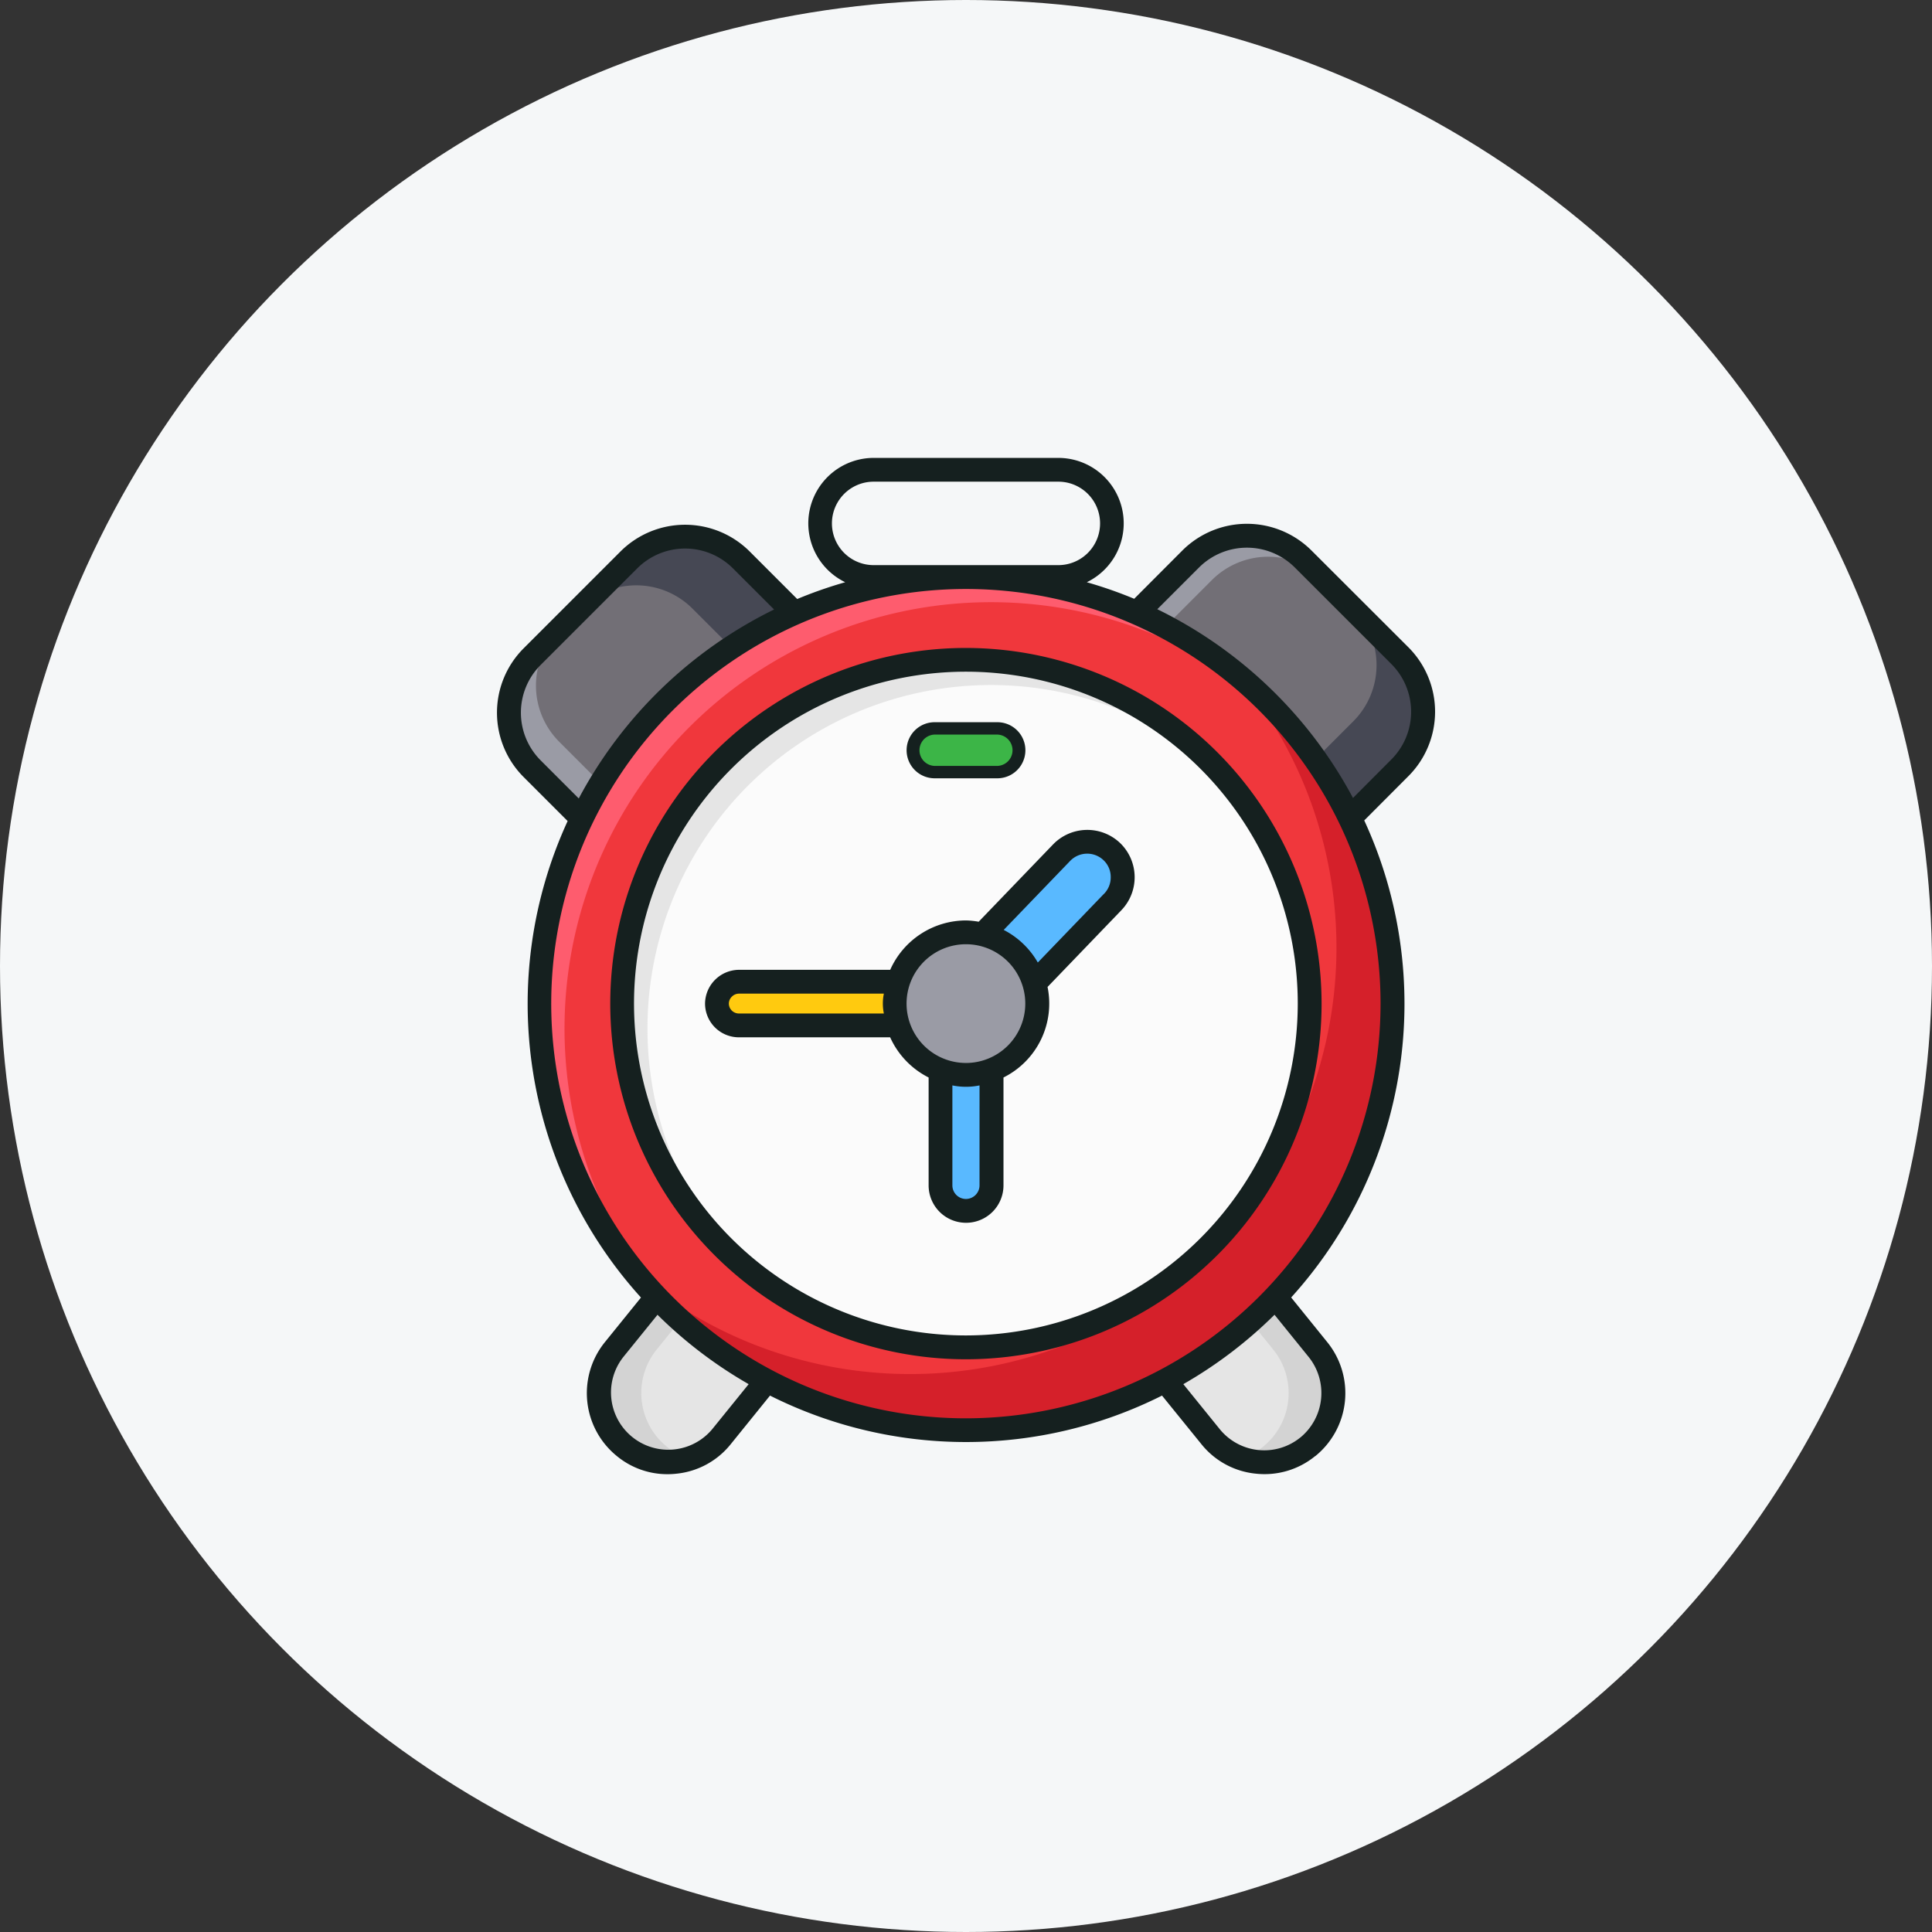
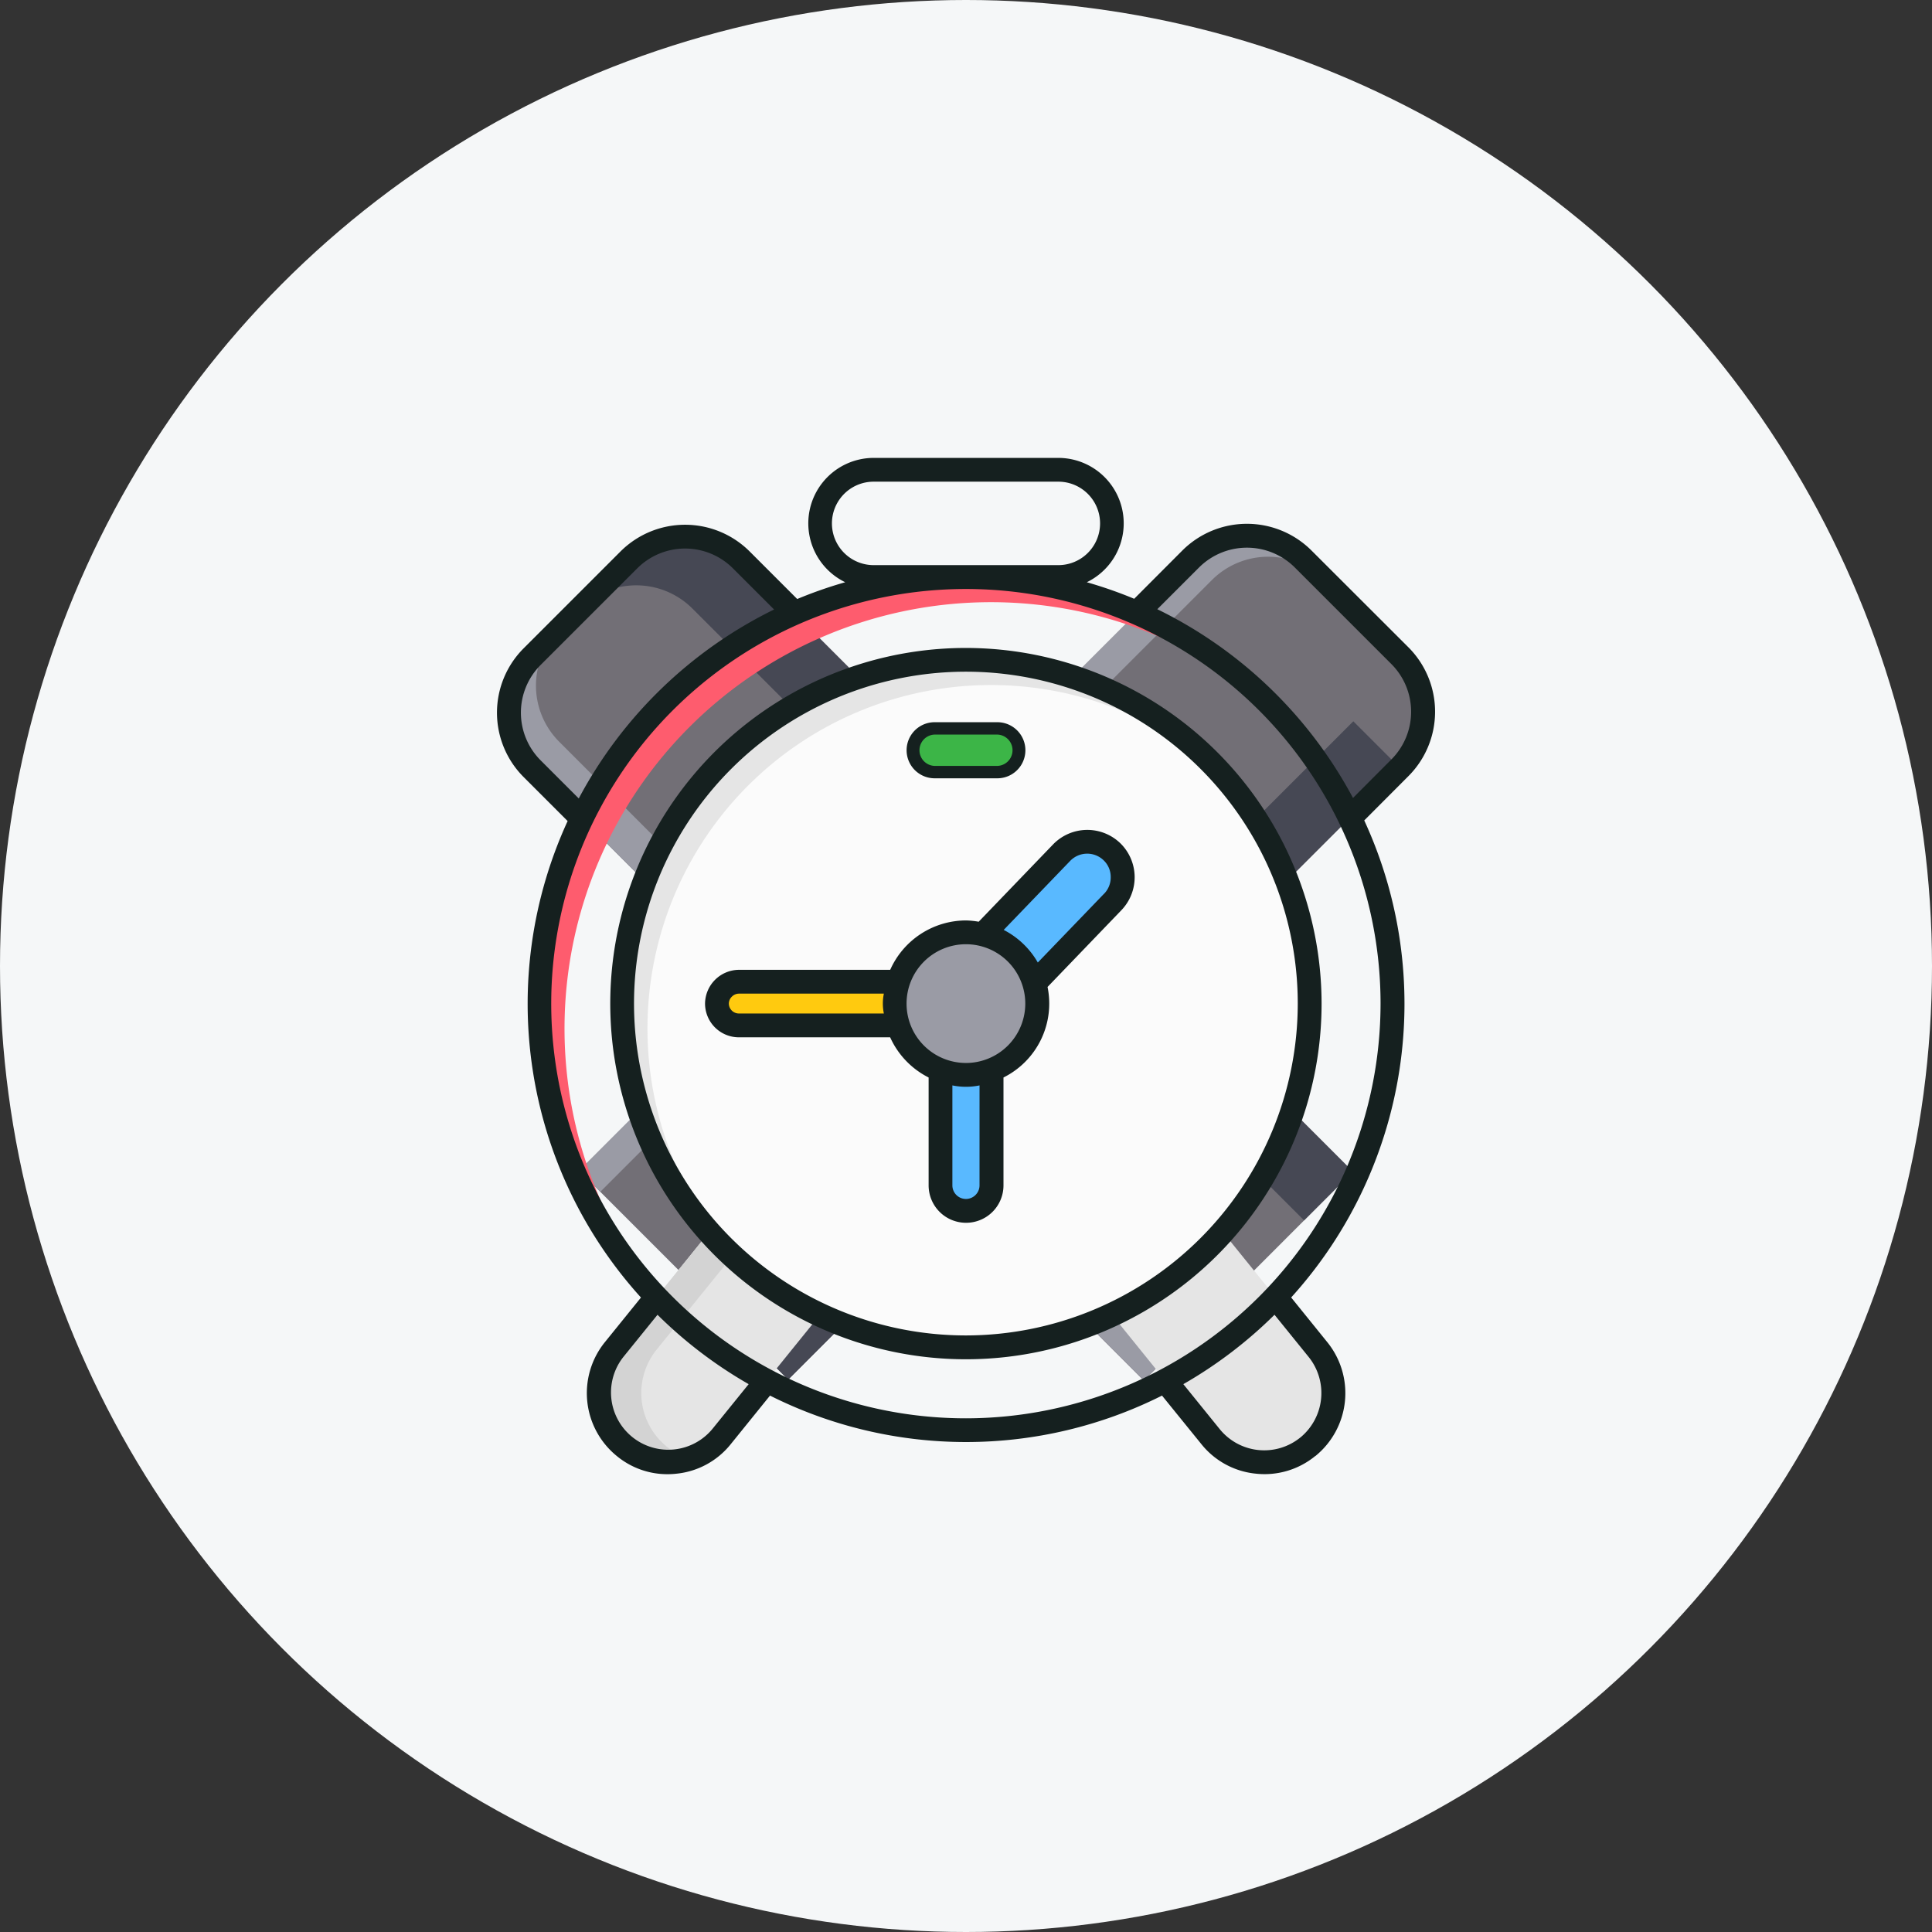
<svg xmlns="http://www.w3.org/2000/svg" width="124" height="124" viewBox="0 0 124 124">
  <rect x="0" y="0" width="124" height="124" fill="#333333" stroke="none" />
  <g id="그룹_832" data-name="그룹 832" transform="translate(-384 -1412)">
    <circle id="타원_26" data-name="타원 26" cx="62" cy="62" r="62" transform="translate(384 1412)" fill="#f5f7f8" />
    <g id="그룹_515" data-name="그룹 515" transform="translate(253.973 -397.969)">
      <g id="그룹_498" data-name="그룹 498" transform="translate(162.696 1844.407)">
        <path id="패스_1727" data-name="패스 1727" d="M219.739,1904.084,206.326,1917.5l-39.259-39.269a5.1,5.1,0,0,1,0-7.206l6.207-6.207a5.1,5.1,0,0,1,7.206,0Z" transform="translate(-165.577 -1863.324)" fill="#726f76" />
      </g>
      <g id="그룹_499" data-name="그룹 499" transform="translate(167.262 1844.407)">
        <path id="패스_1728" data-name="패스 1728" d="M236.838,1904.084l-3.129,3.129-39.259-39.269a5.1,5.1,0,0,0-7.206,0l3.129-3.129a5.1,5.1,0,0,1,7.205,0Z" transform="translate(-187.245 -1863.324)" fill="#464854" />
      </g>
      <g id="그룹_500" data-name="그룹 500" transform="translate(162.694 1850.372)">
        <path id="패스_1729" data-name="패스 1729" d="M208.049,1938.1l-1.733,1.733-39.259-39.269a5.1,5.1,0,0,1,0-7.206l1.732-1.732a5.1,5.1,0,0,0,0,7.205Z" transform="translate(-165.567 -1891.629)" fill="#9a9ba5" />
      </g>
      <g id="그룹_501" data-name="그룹 501" transform="translate(167.2 1844.349)">
        <path id="패스_1730" data-name="패스 1730" d="M186.948,1903.807l13.412,13.412,39.259-39.269a5.1,5.1,0,0,0,0-7.206l-6.207-6.207a5.1,5.1,0,0,0-7.205,0Z" transform="translate(-186.948 -1863.048)" fill="#726f76" />
      </g>
      <g id="그룹_502" data-name="그룹 502" transform="translate(177.627 1849.057)">
-         <path id="패스_1731" data-name="패스 1731" d="M278.675,1895.582l-39.259,39.269-2.986-2.986,39.259-39.269a5.1,5.1,0,0,0,0-7.206l2.986,2.986A5.1,5.1,0,0,1,278.675,1895.582Z" transform="translate(-236.43 -1885.39)" fill="#464854" />
+         <path id="패스_1731" data-name="패스 1731" d="M278.675,1895.582l-39.259,39.269-2.986-2.986,39.259-39.269l2.986,2.986A5.1,5.1,0,0,1,278.675,1895.582Z" transform="translate(-236.43 -1885.39)" fill="#464854" />
      </g>
      <g id="그룹_503" data-name="그룹 503" transform="translate(167.201 1844.346)">
        <path id="패스_1732" data-name="패스 1732" d="M234.775,1865.88a5.1,5.1,0,0,0-7.206,0l-39.259,39.269-1.355-1.355,39.259-39.269a5.1,5.1,0,0,1,7.206,0Z" transform="translate(-186.955 -1863.034)" fill="#9a9ba5" />
      </g>
      <g id="그룹_504" data-name="그룹 504" transform="translate(181.047 1863.185)">
        <path id="패스_1733" data-name="패스 1733" d="M285.57,1992.08h0a4.436,4.436,0,0,0,.659-6.238l-25.685-31.761a4.436,4.436,0,0,0-6.24-.659h0a4.436,4.436,0,0,0-.659,6.238l25.686,31.762A4.436,4.436,0,0,0,285.57,1992.08Z" transform="translate(-252.658 -1952.434)" fill="#e5e5e5" />
      </g>
      <g id="그룹_505" data-name="그룹 505" transform="translate(184.038 1863.187)">
-         <path id="패스_1734" data-name="패스 1734" d="M296.774,1992.083a4.451,4.451,0,0,1-4.23.754,4.685,4.685,0,0,0,1.355-.754,4.435,4.435,0,0,0,.663-6.238l-25.694-31.758a4.419,4.419,0,0,0-2.018-1.406,4.438,4.438,0,0,1,4.892,1.406l25.683,31.758A4.425,4.425,0,0,1,296.774,1992.083Z" transform="translate(-266.851 -1952.441)" fill="#d3d3d3" />
-       </g>
+         </g>
      <g id="그룹_506" data-name="그룹 506" transform="translate(168.453 1863.185)">
        <path id="패스_1735" data-name="패스 1735" d="M194.538,1992.08h0a4.436,4.436,0,0,1-.659-6.238l25.685-31.761a4.436,4.436,0,0,1,6.24-.659h0a4.436,4.436,0,0,1,.659,6.238l-25.686,31.761A4.436,4.436,0,0,1,194.538,1992.08Z" transform="translate(-192.893 -1952.434)" fill="#e5e5e5" />
      </g>
      <g id="그룹_507" data-name="그룹 507" transform="translate(168.45 1863.186)">
        <path id="패스_1736" data-name="패스 1736" d="M224.377,1952.659a4.382,4.382,0,0,0-2.079,1.427L196.6,1985.844a4.435,4.435,0,0,0,.663,6.237,4.226,4.226,0,0,0,1.427.764,4.43,4.43,0,0,1-4.821-7l25.683-31.758A4.428,4.428,0,0,1,224.377,1952.659Z" transform="translate(-192.879 -1952.439)" fill="#d3d3d3" />
      </g>
      <g id="그룹_508" data-name="그룹 508" transform="translate(164.659 1847.005)">
-         <ellipse id="타원_25" data-name="타원 25" cx="27.37" cy="27.378" rx="27.37" ry="27.378" transform="translate(0 0)" fill="#f0373c" />
-       </g>
+         </g>
      <g id="그룹_509" data-name="그룹 509" transform="translate(170.972 1853.317)">
-         <path id="패스_1737" data-name="패스 1737" d="M253.27,1926.672a27.36,27.36,0,0,1-48.421,17.479,27.367,27.367,0,0,0,38.525-38.546A27.3,27.3,0,0,1,253.27,1926.672Z" transform="translate(-204.849 -1905.606)" fill="#d5202a" />
-       </g>
+         </g>
      <g id="그룹_510" data-name="그룹 510" transform="translate(164.663 1847.008)">
        <path id="패스_1738" data-name="패스 1738" d="M222.528,1884.617a27.37,27.37,0,0,0-38.79,38.566,27.376,27.376,0,1,1,38.79-38.566Z" transform="translate(-174.912 -1875.669)" fill="#fe5c6e" />
      </g>
      <g id="그룹_511" data-name="그룹 511" transform="translate(169.973 1852.32)">
        <path id="패스_1739" data-name="패스 1739" d="M222.163,1945a22.063,22.063,0,1,1,22.056-22.062A22.084,22.084,0,0,1,222.163,1945Z" transform="translate(-200.107 -1900.875)" fill="#fbfbfb" />
      </g>
      <g id="그룹_512" data-name="그룹 512" transform="translate(169.974 1852.318)">
        <path id="패스_1740" data-name="패스 1740" d="M238.523,1908.153A22.045,22.045,0,0,0,207.4,1939.3a22.047,22.047,0,1,1,31.126-31.146Z" transform="translate(-200.11 -1900.866)" fill="#e5e5e5" />
      </g>
      <path id="패스_1741" data-name="패스 1741" d="M308.092,1960.15l-7.761,8.067-3.281-3.158,7.761-8.067a2.282,2.282,0,0,1,3.226-.069,2.245,2.245,0,0,1,.694,1.6A2.278,2.278,0,0,1,308.092,1960.15Z" transform="translate(-106.648 -92.291)" fill="#59b9ff" />
      <path id="패스_1742" data-name="패스 1742" d="M296.986,2020.8v-10.7h3.28v10.7a1.645,1.645,0,0,1-1.64,1.648,1.617,1.617,0,0,1-1.161-.486A1.64,1.64,0,0,1,296.986,2020.8Z" transform="translate(-106.597 -134.757)" fill="#59b9ff" />
      <path id="패스_1743" data-name="패스 1743" d="M244.432,1998.925h-14.1a1.4,1.4,0,0,0-.991.409,1.381,1.381,0,0,0-.415.991,1.4,1.4,0,0,0,1.406,1.4h14.1Z" transform="translate(-52.882 -125.942)" fill="#ffca0f" />
      <path id="패스_1744" data-name="패스 1744" d="M287.644,1993.013a4.574,4.574,0,1,1,4.572-4.574A4.578,4.578,0,0,1,287.644,1993.013Z" transform="translate(-95.615 -114.056)" fill="#9a9ba5" />
      <g id="그룹_514" data-name="그룹 514" transform="translate(161.927 1839.356)">
        <path id="패스_1745" data-name="패스 1745" d="M293.992,1921.75h-4.025a1.4,1.4,0,0,0,0,2.806h4.025a1.4,1.4,0,0,0,0-2.806Z" transform="translate(-261.878 -1904.387)" fill="#3cb547" />
        <g id="그룹_513" data-name="그룹 513" transform="translate(0 0)">
          <path id="패스_1746" data-name="패스 1746" d="M220.408,1851.5,214.2,1845.3a5.868,5.868,0,0,0-8.286,0l-3.092,3.1a27.877,27.877,0,0,0-3.042-1.062,4.2,4.2,0,0,0-1.824-7.98H186.1a4.2,4.2,0,0,0-1.825,7.98,27.851,27.851,0,0,0-3.081,1.077l-3.054-3.054a5.868,5.868,0,0,0-8.286,0l-6.207,6.207a5.843,5.843,0,0,0,0,8.286l2.812,2.812a28.078,28.078,0,0,0,4.707,30.582l-2.321,2.869a5.2,5.2,0,0,0,.775,7.307,5.09,5.09,0,0,0,3.261,1.162,5.008,5.008,0,0,0,.55-.031,5.118,5.118,0,0,0,3.5-1.9l2.517-3.114a28.033,28.033,0,0,0,25.16,0l2.522,3.111a5.118,5.118,0,0,0,3.5,1.9,5.131,5.131,0,0,0,3.812-1.131h.01a5.2,5.2,0,0,0,.765-7.307l-2.32-2.87a28.078,28.078,0,0,0,4.69-30.618l2.828-2.836A5.85,5.85,0,0,0,220.408,1851.5ZM186.1,1846.24a2.678,2.678,0,1,1,0-5.356h11.854a2.678,2.678,0,1,1,0,5.356Zm-21.372,12.531a4.331,4.331,0,0,1,0-6.125l6.207-6.207a4.343,4.343,0,0,1,6.125,0l2.649,2.649a28.325,28.325,0,0,0-12.536,12.128Zm11.017,42.918a3.675,3.675,0,0,1-5.718-4.617l2.2-2.718a28.29,28.29,0,0,0,5.851,4.453Zm37.73.55a3.676,3.676,0,0,1-5.167-.55l-2.332-2.882a28.3,28.3,0,0,0,5.852-4.454l2.2,2.719A3.693,3.693,0,0,1,213.477,1902.239ZM192.029,1901a26.614,26.614,0,1,1,26.605-26.613A26.639,26.639,0,0,1,192.029,1901Zm24.836-39.816a28.325,28.325,0,0,0-12.559-12.114l2.689-2.689a4.349,4.349,0,0,1,6.125,0l6.207,6.207a4.33,4.33,0,0,1,0,6.125Z" transform="translate(-161.927 -1839.356)" fill="#15201f" />
          <path id="패스_1747" data-name="패스 1747" d="M219.3,1897.25a22.827,22.827,0,1,0,22.82,22.827A22.85,22.85,0,0,0,219.3,1897.25Zm0,44.124a21.3,21.3,0,1,1,21.291-21.3A21.318,21.318,0,0,1,219.3,1941.374Z" transform="translate(-189.198 -1885.05)" fill="#15201f" />
          <path id="패스_1748" data-name="패스 1748" d="M247.613,1953.609l-4.767,4.954a5.274,5.274,0,0,0-.813-.082,5.337,5.337,0,0,0-4.866,3.169h-9.713a2.192,2.192,0,0,0-2.171,2.171,2.171,2.171,0,0,0,2.171,2.161h9.71a5.349,5.349,0,0,0,2.469,2.579v6.92a2.4,2.4,0,0,0,2.405,2.405,2.4,2.4,0,0,0,2.4-2.405v-6.92a5.3,5.3,0,0,0,2.828-5.811l4.734-4.921a3.052,3.052,0,0,0-.071-4.311A3.055,3.055,0,0,0,247.613,1953.609Zm-20.16,10.844a.644.644,0,0,1-.642-.632.625.625,0,0,1,.193-.448.643.643,0,0,1,.448-.194h9.308a3.183,3.183,0,0,0,0,1.274ZM242.9,1975.48a.875.875,0,0,1-.866.877.871.871,0,0,1-.876-.877v-6.411a4.352,4.352,0,0,0,1.743,0Zm-.871-7.852a3.81,3.81,0,1,1,3.808-3.809A3.813,3.813,0,0,1,242.033,1967.629Zm8.862-10.86-4.25,4.413a5.334,5.334,0,0,0-2.189-2.092l4.258-4.421a1.517,1.517,0,0,1,2.151-.051,1.473,1.473,0,0,1,.459,1.07A1.5,1.5,0,0,1,250.895,1956.768Z" transform="translate(-211.932 -1928.792)" fill="#15201f" />
          <path id="패스_1749" data-name="패스 1749" d="M288.478,1923.464H292.5a1.8,1.8,0,1,0,0-3.6h-4.024a1.8,1.8,0,1,0,0,3.6Zm0-2.806H292.5a1.006,1.006,0,0,1,0,2.011h-4.024a1.006,1.006,0,0,1,0-2.011Z" transform="translate(-260.388 -1902.898)" fill="#15201f" />
        </g>
      </g>
    </g>
  </g>
</svg>